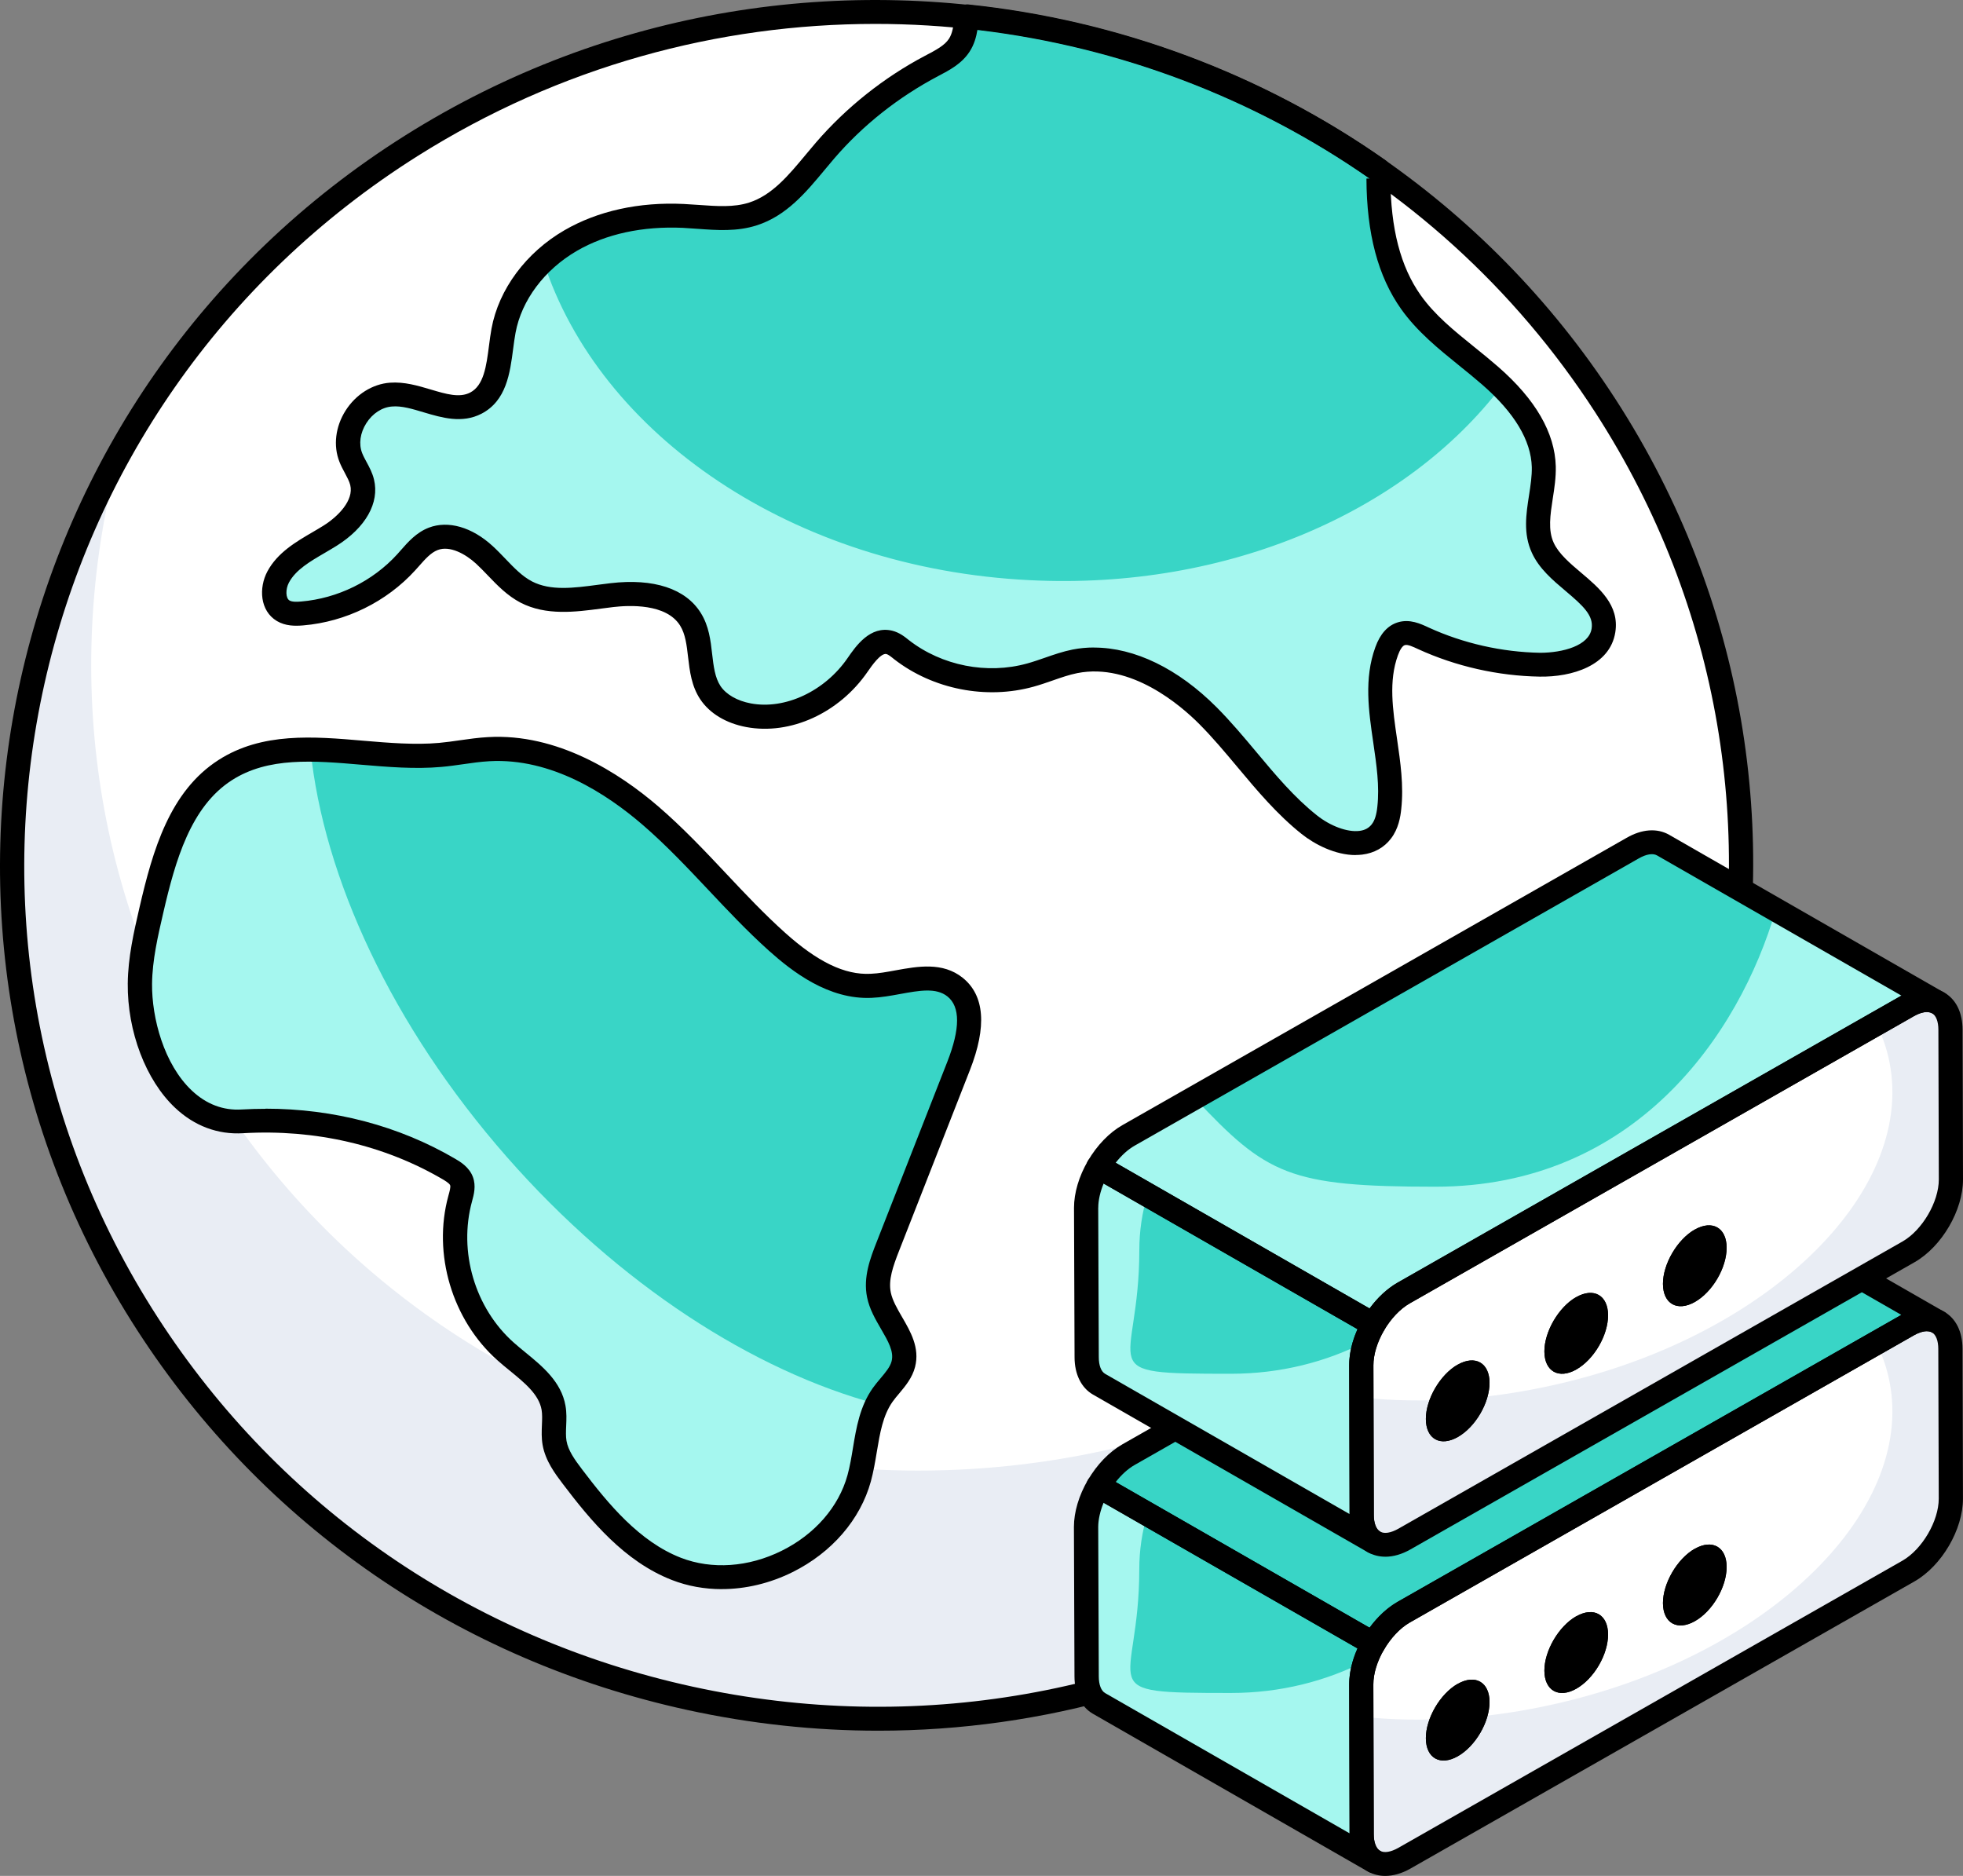
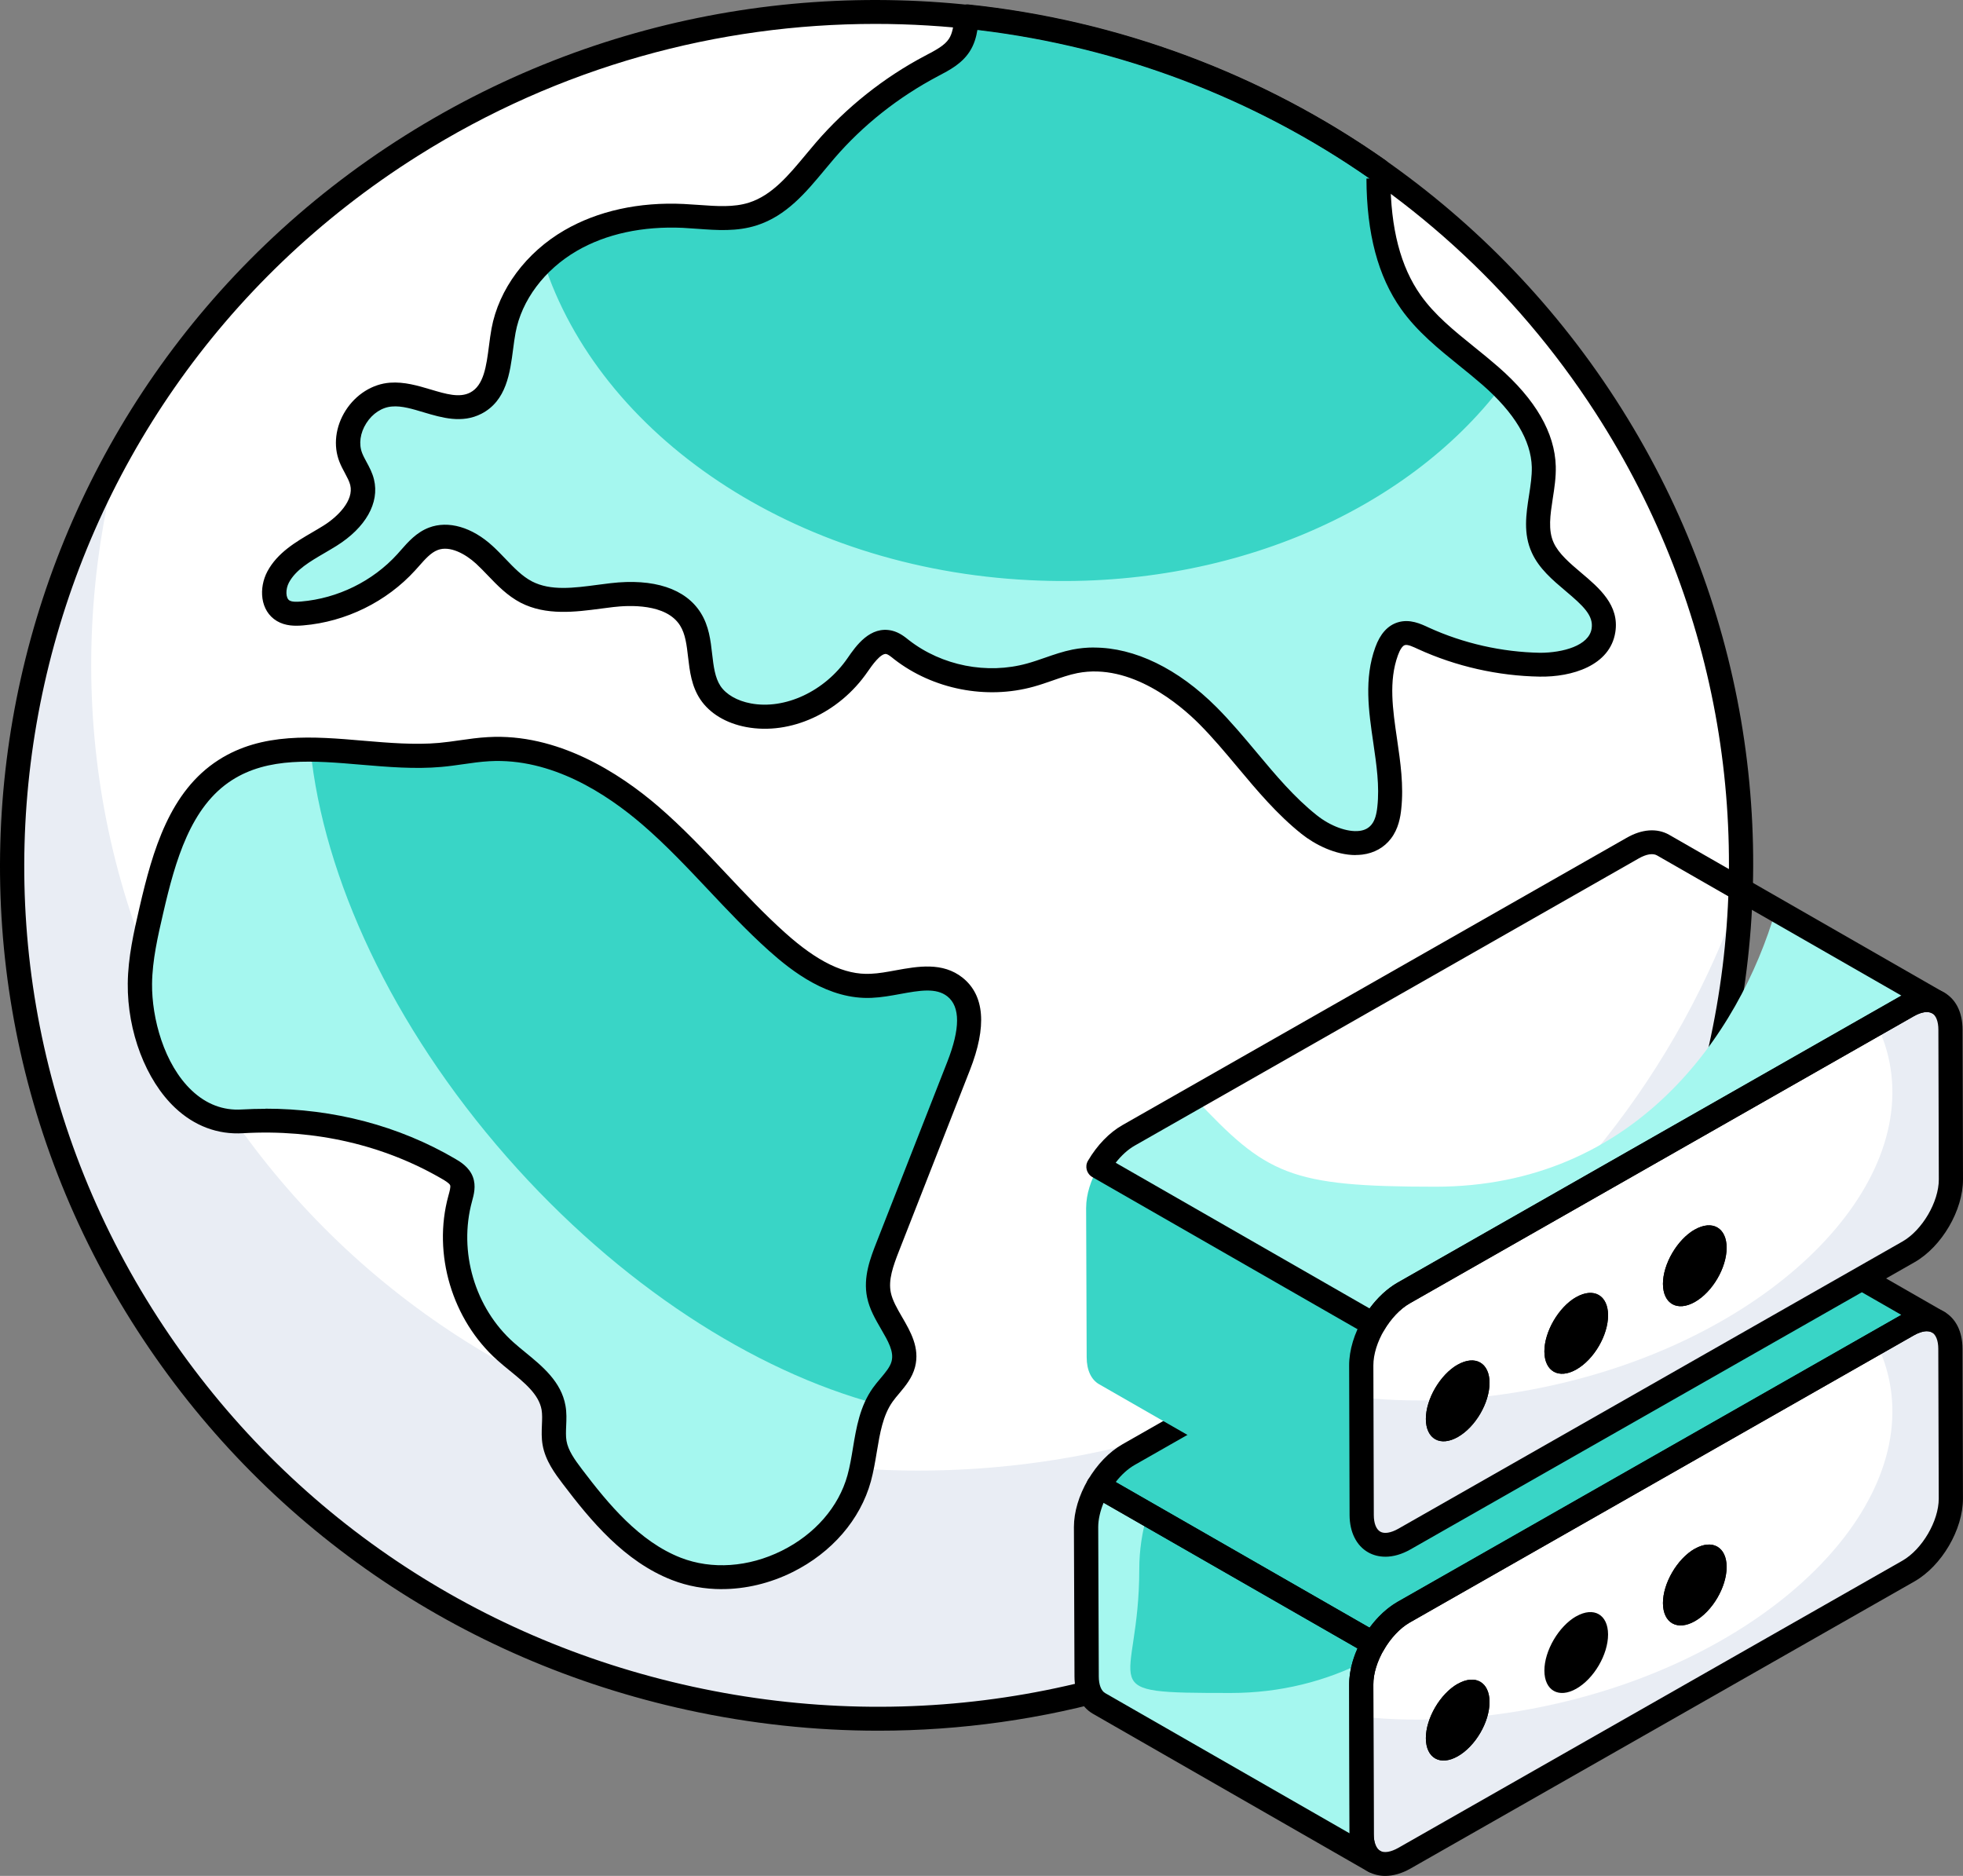
<svg xmlns="http://www.w3.org/2000/svg" width="135" height="129" viewBox="0 0 135 129" fill="none">
  <rect x="0" y="0" width="135" height="129" fill="#808080" stroke="none" />
  <g clip-path="url(#clip0_805_3515)">
    <path d="M110.413 27.916C128.084 55.233 119.966 91.517 92.282 108.954C64.599 126.391 27.829 118.38 10.159 91.062C-7.509 63.745 0.607 27.462 28.29 10.025C40.095 2.591 53.555 -0.218 66.477 1.124C76.597 2.174 86.389 5.772 94.803 11.687C100.847 15.927 106.181 21.372 110.413 27.916Z" fill="white" />
    <path d="M119.704 61.429C119.075 80.083 109.448 98.126 92.282 108.94C64.591 126.382 27.827 118.39 10.151 91.065C-1.991 72.295 -1.966 49.288 8.226 31.07C4.263 45.758 6.227 61.81 15.048 75.451C32.04 101.721 67.966 109.027 95.33 91.794C107.187 84.325 115.485 73.489 119.701 61.429H119.704Z" fill="#E9EDF4" />
    <path d="M94.8 12.278C94.814 15.249 95.307 18.34 97.031 20.776C98.468 22.803 100.619 24.207 102.499 25.851C104.383 27.491 106.106 29.614 106.175 32.096C106.225 33.976 105.317 35.962 106.109 37.674C107.121 39.892 110.662 40.956 110.284 43.356C110.003 45.127 107.73 45.739 105.916 45.712C103.153 45.663 100.406 45.045 97.902 43.897C97.42 43.674 96.888 43.426 96.377 43.581C95.856 43.742 95.553 44.273 95.371 44.784C94.133 48.191 95.953 51.96 95.556 55.557C95.498 56.129 95.365 56.708 95.015 57.165C93.895 58.64 91.488 57.862 90.035 56.697C87.36 54.569 85.485 51.628 83.075 49.206C80.667 46.787 77.309 44.811 73.939 45.473C72.894 45.679 71.909 46.134 70.875 46.417C67.87 47.255 64.475 46.588 62.021 44.684C61.759 44.474 61.489 44.251 61.163 44.172C60.231 43.949 59.525 44.939 58.985 45.723C57.344 48.107 54.36 49.726 51.487 49.184C50.464 48.991 49.441 48.498 48.861 47.636C47.883 46.166 48.426 44.085 47.491 42.586C46.449 40.907 44.072 40.686 42.089 40.923C40.103 41.154 37.969 41.625 36.199 40.711C35.052 40.109 34.266 39.024 33.314 38.153C32.366 37.282 31.012 36.588 29.801 37.053C29.018 37.353 28.497 38.055 27.94 38.67C26.117 40.673 23.506 41.954 20.787 42.183C20.34 42.221 19.866 42.224 19.477 41.995C18.732 41.549 18.73 40.436 19.135 39.674C19.857 38.324 21.39 37.658 22.698 36.841C24.002 36.025 25.273 34.643 24.909 33.16C24.766 32.558 24.36 32.041 24.132 31.459C23.398 29.619 24.89 27.279 26.895 27.132C28.886 26.985 30.957 28.634 32.732 27.717C34.387 26.855 34.301 24.561 34.635 22.743C35.115 20.139 36.941 17.881 39.257 16.542C41.571 15.2 44.325 14.721 47.006 14.849C48.605 14.923 50.262 15.203 51.787 14.713C53.93 14.03 55.298 12.038 56.757 10.343C58.783 7.992 61.262 6.014 64.023 4.561C64.751 4.177 65.537 3.793 65.981 3.105C66.32 2.585 66.413 1.951 66.466 1.336C66.474 1.263 66.477 1.189 66.48 1.118C76.6 2.169 86.392 5.766 94.805 11.682C94.8 11.88 94.803 12.079 94.803 12.272L94.8 12.278Z" fill="#39D5C6" />
    <path d="M106.125 37.679C107.129 39.897 110.667 40.945 110.295 43.364C109.992 45.133 107.739 45.731 105.921 45.726C103.156 45.679 100.406 45.043 97.886 43.903C97.409 43.688 96.882 43.443 96.361 43.59C95.853 43.758 95.55 44.283 95.36 44.798C94.127 48.213 95.947 51.979 95.558 55.56C95.503 56.139 95.357 56.719 95.01 57.179C93.893 58.64 91.496 57.876 90.029 56.705C87.357 54.567 85.482 51.622 83.058 49.206C80.67 46.798 77.303 44.825 73.947 45.481C72.886 45.693 71.907 46.128 70.867 46.42C67.867 47.247 64.467 46.599 62.004 44.692C61.751 44.488 61.48 44.264 61.144 44.172C60.237 43.954 59.525 44.947 58.979 45.718C57.336 48.118 54.349 49.726 51.484 49.195C50.461 48.991 49.443 48.509 48.85 47.639C47.866 46.166 48.426 44.085 47.486 42.583C46.432 40.909 44.066 40.673 42.078 40.923C40.112 41.16 37.961 41.636 36.196 40.716C35.038 40.112 34.269 39.018 33.314 38.164C32.346 37.288 31.003 36.586 29.793 37.045C29.01 37.356 28.48 38.055 27.929 38.675C26.111 40.667 23.5 41.949 20.787 42.172C20.326 42.221 19.857 42.21 19.474 41.998C18.73 41.557 18.716 40.444 19.135 39.666C19.844 38.341 21.382 37.674 22.692 36.849C24.002 36.025 25.265 34.651 24.909 33.149C24.777 32.566 24.349 32.047 24.123 31.459C23.393 29.614 24.89 27.276 26.892 27.138C28.894 26.999 30.965 28.637 32.746 27.728C34.387 26.847 34.299 24.566 34.627 22.751C34.966 20.901 35.992 19.252 37.368 17.962C41.209 29.889 54.515 39.1 70.826 39.897C84.517 40.586 96.752 35.121 103.263 26.564C104.835 28.09 106.106 29.96 106.17 32.104C106.219 33.984 105.323 35.973 106.123 37.685L106.125 37.679Z" fill="#A5F7EF" />
    <path d="M9.618 67.644C9.635 65.938 10.021 64.259 10.407 62.594C11.245 58.972 12.326 54.989 15.481 52.961C19.695 50.254 25.268 52.363 30.275 51.914C31.39 51.813 32.49 51.582 33.607 51.522C37.718 51.299 41.626 53.418 44.728 56.088C47.833 58.76 50.373 62.014 53.42 64.749C55.24 66.382 57.451 67.895 59.911 67.794C61.894 67.712 64.141 66.648 65.68 67.884C67.208 69.108 66.631 71.495 65.923 73.304C64.301 77.438 62.682 81.571 61.061 85.704C60.639 86.776 60.212 87.925 60.443 89.051C60.788 90.73 62.547 92.143 62.123 93.802C61.91 94.63 61.199 95.22 60.705 95.919C59.544 97.56 59.616 99.726 59.084 101.656C57.7 106.692 51.437 109.797 46.518 107.884C43.492 106.709 41.311 104.105 39.364 101.536C38.829 100.831 38.286 100.086 38.137 99.218C37.999 98.423 38.206 97.601 38.068 96.807C37.77 95.106 36.064 94.085 34.765 92.929C31.883 90.363 30.626 86.148 31.643 82.45C31.753 82.047 31.889 81.615 31.742 81.223C31.599 80.842 31.23 80.6 30.877 80.393C26.572 77.873 21.644 76.825 16.675 77.111C12.004 77.38 9.58 71.884 9.624 67.644H9.618Z" fill="#39D5C6" />
    <path d="M60.328 96.553C59.55 98.105 59.547 99.955 59.076 101.65C57.702 106.701 51.437 109.797 46.518 107.892C43.501 106.698 41.306 104.11 39.365 101.539C38.827 100.847 38.3 100.085 38.14 99.218C37.997 98.428 38.201 97.601 38.06 96.812C37.785 95.106 36.058 94.099 34.782 92.932C31.886 90.358 30.634 86.14 31.63 82.453C31.762 82.036 31.892 81.62 31.756 81.22C31.599 80.834 31.238 80.608 30.874 80.379C26.575 77.87 21.653 76.814 16.672 77.1C11.996 77.378 9.583 71.889 9.632 67.644C9.638 65.941 10.018 64.248 10.424 62.597C11.251 58.983 12.329 54.997 15.47 52.959C17.26 51.832 19.259 51.544 21.355 51.557C22.248 60.306 26.925 70.523 34.861 79.566C42.577 88.355 51.851 94.281 60.328 96.553Z" fill="#A5F7EF" />
    <path d="M93.237 58.801C91.841 58.801 90.424 58.077 89.505 57.342C87.826 56.003 86.45 54.36 85.121 52.773C84.277 51.764 83.406 50.722 82.476 49.788C81.186 48.493 77.791 45.565 74.096 46.286C73.523 46.401 72.968 46.596 72.411 46.79C71.976 46.942 71.537 47.094 71.093 47.217C67.837 48.126 64.163 47.405 61.499 45.337C61.282 45.16 61.091 45.007 60.956 44.975C60.573 44.898 59.961 45.767 59.669 46.191C57.711 49.037 54.357 50.564 51.324 49.998C49.931 49.737 48.806 49.059 48.161 48.093C47.554 47.181 47.436 46.164 47.32 45.179C47.226 44.368 47.138 43.603 46.774 43.021C45.82 41.486 43.244 41.62 42.18 41.745L41.342 41.851C39.571 42.085 37.561 42.349 35.804 41.445C34.889 40.964 34.208 40.259 33.554 39.576C33.287 39.298 33.022 39.021 32.741 38.762C32.016 38.098 30.934 37.497 30.096 37.826C29.628 38.006 29.236 38.452 28.82 38.923L28.552 39.222C26.586 41.383 23.779 42.762 20.85 43.007C20.288 43.054 19.634 43.056 19.041 42.705C17.869 42.003 17.789 40.422 18.388 39.296C19.08 38.003 20.357 37.26 21.479 36.605C21.735 36.455 21.992 36.305 22.24 36.15C23.252 35.519 24.344 34.406 24.087 33.355C24.024 33.1 23.878 32.828 23.724 32.539C23.586 32.286 23.451 32.03 23.346 31.761C22.907 30.659 23.064 29.339 23.768 28.232C24.474 27.122 25.618 26.403 26.823 26.316C27.805 26.245 28.734 26.52 29.63 26.787C30.686 27.102 31.605 27.372 32.335 26.994C33.273 26.504 33.447 25.181 33.629 23.777C33.681 23.375 33.733 22.977 33.802 22.599C34.299 19.894 36.177 17.363 38.821 15.832C41.113 14.504 43.95 13.878 47.031 14.027C47.375 14.044 47.723 14.068 48.07 14.093C49.303 14.182 50.469 14.267 51.514 13.932C53.094 13.426 54.228 12.063 55.425 10.621L56.106 9.812C58.193 7.391 60.788 5.325 63.615 3.837C64.367 3.442 64.96 3.132 65.264 2.664C65.504 2.294 65.578 1.774 65.622 1.271C65.641 1.05 65.754 0.738 65.928 0.596C66.099 0.455 66.32 0.286 66.554 0.302C76.906 1.374 86.839 5.08 95.274 11.012C95.501 11.17 95.633 11.429 95.625 11.704V12.142L94.789 12.272H95.622C95.636 15.714 96.317 18.343 97.704 20.3C98.674 21.671 100.004 22.743 101.41 23.878C101.961 24.321 102.51 24.768 103.04 25.23C105.601 27.464 106.933 29.764 106.994 32.069C107.013 32.825 106.9 33.568 106.787 34.283C106.616 35.402 106.451 36.46 106.853 37.328C107.198 38.082 107.981 38.743 108.737 39.383C109.978 40.43 111.384 41.617 111.089 43.475C110.725 45.783 108.092 46.567 105.886 46.529C103.015 46.48 100.128 45.826 97.533 44.64C97.207 44.49 96.81 44.294 96.606 44.365C96.455 44.411 96.278 44.67 96.14 45.056C95.492 46.836 95.779 48.776 96.08 50.833C96.308 52.401 96.546 54.022 96.366 55.644C96.311 56.186 96.176 56.991 95.663 57.661C95.192 58.284 94.505 58.667 93.683 58.768C93.532 58.787 93.377 58.795 93.223 58.795L93.237 58.801ZM75.246 44.531C78.026 44.531 81.018 45.976 83.668 48.635C84.647 49.617 85.543 50.689 86.409 51.723C87.743 53.318 89.006 54.828 90.556 56.06C91.491 56.809 92.668 57.242 93.493 57.138C93.865 57.092 94.144 56.94 94.345 56.675C94.546 56.414 94.665 56.033 94.723 55.475C94.88 54.055 94.668 52.607 94.444 51.073C94.127 48.907 93.799 46.67 94.585 44.507C94.916 43.59 95.434 43.013 96.126 42.798C96.954 42.542 97.707 42.898 98.255 43.154C100.635 44.243 103.291 44.844 105.93 44.89C107.482 44.885 109.275 44.403 109.459 43.23C109.603 42.324 108.872 41.655 107.67 40.64C106.773 39.883 105.847 39.1 105.351 38.014C104.744 36.703 104.953 35.35 105.158 34.041C105.262 33.364 105.359 32.727 105.345 32.117C105.295 30.286 104.154 28.387 101.953 26.466C101.438 26.017 100.905 25.584 100.37 25.154C98.939 23.998 97.458 22.803 96.355 21.247C94.767 19.002 93.989 16.068 93.973 12.278L94.213 12.275C94.155 12.237 94.1 12.199 94.044 12.158L93.97 12.106C86.07 6.637 76.848 3.165 67.224 2.03C67.141 2.544 66.995 3.07 66.681 3.551C66.143 4.384 65.288 4.83 64.533 5.225C61.773 6.68 59.343 8.612 57.391 10.876L56.729 11.663C55.43 13.227 54.087 14.844 52.041 15.497C50.684 15.935 49.3 15.832 47.96 15.734C47.626 15.709 47.295 15.685 46.964 15.668C44.199 15.543 41.686 16.082 39.676 17.249C37.445 18.542 35.865 20.648 35.454 22.89C35.388 23.241 35.341 23.611 35.291 23.987C35.074 25.66 34.825 27.557 33.118 28.447C31.781 29.14 30.386 28.724 29.159 28.36C28.375 28.126 27.634 27.894 26.958 27.954C26.277 28.003 25.615 28.433 25.191 29.105C24.766 29.772 24.661 30.539 24.907 31.16C24.989 31.369 25.097 31.565 25.204 31.764C25.395 32.115 25.61 32.512 25.72 32.972C26.111 34.577 25.149 36.283 23.142 37.538C22.88 37.701 22.609 37.859 22.336 38.02C21.311 38.618 20.343 39.181 19.871 40.06C19.626 40.523 19.642 41.135 19.91 41.293C20.092 41.402 20.436 41.388 20.712 41.364C23.224 41.151 25.632 39.968 27.317 38.117L27.565 37.837C28.069 37.263 28.643 36.61 29.498 36.283C30.822 35.777 32.462 36.245 33.88 37.549C34.186 37.829 34.478 38.134 34.768 38.436C35.358 39.051 35.912 39.63 36.585 39.981C37.87 40.645 39.45 40.436 41.124 40.213L41.987 40.104C44.957 39.756 47.157 40.479 48.197 42.153C48.754 43.045 48.87 44.031 48.977 44.983C49.074 45.813 49.165 46.596 49.551 47.179C49.943 47.761 50.701 48.197 51.636 48.371C53.991 48.814 56.721 47.533 58.287 45.258C58.869 44.414 59.845 43.013 61.351 43.369C61.85 43.492 62.219 43.786 62.514 44.025C64.778 45.783 67.886 46.392 70.641 45.625C71.055 45.511 71.454 45.372 71.854 45.233C72.464 45.021 73.095 44.801 73.765 44.667C74.248 44.572 74.741 44.526 75.241 44.526L75.246 44.531ZM94.375 12.278H94.8L94.419 12.221L94.378 12.278H94.375Z" fill="black" />
    <path d="M49.642 109.28C48.456 109.28 47.293 109.073 46.212 108.652C42.944 107.381 40.619 104.567 38.697 102.031C38.195 101.367 37.506 100.461 37.316 99.359C37.233 98.877 37.252 98.423 37.269 97.982C37.285 97.609 37.299 97.258 37.247 96.948C37.062 95.892 36.091 95.1 35.066 94.262C34.77 94.023 34.481 93.783 34.205 93.538C31.095 90.768 29.741 86.227 30.835 82.235C30.921 81.927 31.004 81.628 30.957 81.503C30.904 81.367 30.573 81.171 30.447 81.097C26.418 78.741 21.675 77.639 16.719 77.927C14.974 78.036 13.363 77.424 12.043 76.18C10.03 74.289 8.753 70.934 8.786 67.631C8.805 65.829 9.205 64.088 9.594 62.403C10.507 58.452 11.678 54.414 15.026 52.264C18.013 50.343 21.559 50.64 24.992 50.937C26.732 51.084 28.53 51.236 30.198 51.086C30.667 51.043 31.136 50.977 31.605 50.909C32.253 50.817 32.904 50.724 33.56 50.689C38.319 50.409 42.58 53.138 45.277 55.459C46.948 56.899 48.47 58.512 49.94 60.074C51.23 61.446 52.565 62.863 53.98 64.131C56.213 66.137 58.086 67.056 59.875 66.964C60.435 66.942 61.014 66.833 61.593 66.727C63.113 66.452 64.831 66.137 66.207 67.239C67.713 68.45 67.881 70.588 66.7 73.595L61.839 85.996C61.403 87.106 61.086 88.023 61.263 88.883C61.376 89.427 61.698 89.982 62.037 90.567C62.614 91.56 63.27 92.684 62.931 94.001C62.738 94.752 62.261 95.318 61.842 95.819C61.684 96.004 61.527 96.192 61.389 96.385C60.717 97.334 60.515 98.553 60.3 99.843C60.187 100.526 60.071 101.209 59.892 101.868C59.169 104.494 57.206 106.768 54.504 108.11C52.94 108.886 51.269 109.277 49.642 109.277V109.28ZM18.255 76.24C22.951 76.24 27.43 77.418 31.299 79.683C31.638 79.881 32.267 80.249 32.523 80.937C32.752 81.557 32.586 82.161 32.465 82.602C31.511 86.074 32.666 89.955 35.325 92.319C35.581 92.548 35.854 92.771 36.13 92.997C37.288 93.944 38.603 95.016 38.89 96.668C38.976 97.152 38.956 97.609 38.937 98.053C38.921 98.423 38.907 98.771 38.959 99.081C39.072 99.74 39.511 100.36 40.032 101.046C41.819 103.402 43.962 106.009 46.824 107.122C48.95 107.947 51.476 107.775 53.756 106.643C56.037 105.514 57.686 103.617 58.284 101.443C58.45 100.839 58.555 100.211 58.657 99.585C58.891 98.17 59.134 96.709 60.024 95.451C60.19 95.217 60.375 94.997 60.562 94.776C60.898 94.376 61.218 93.998 61.318 93.606C61.489 92.937 61.075 92.224 60.595 91.397C60.204 90.722 59.798 90.028 59.633 89.22C59.343 87.821 59.867 86.485 60.289 85.41L65.151 73.01C66.039 70.741 66.044 69.231 65.159 68.523C64.381 67.903 63.234 68.112 61.902 68.355C61.265 68.472 60.606 68.591 59.95 68.618C56.983 68.757 54.487 66.817 52.863 65.361C51.399 64.047 50.039 62.602 48.724 61.206C47.282 59.677 45.79 58.093 44.185 56.711C41.722 54.591 37.928 52.104 33.656 52.346C33.05 52.379 32.449 52.466 31.847 52.553C31.351 52.624 30.855 52.694 30.356 52.738C28.538 52.901 26.663 52.741 24.854 52.588C21.559 52.305 18.446 52.044 15.942 53.655C13.115 55.473 12.062 59.16 11.226 62.782C10.857 64.379 10.473 66.033 10.457 67.658C10.435 70.006 11.273 73.19 13.198 74.999C14.191 75.933 15.352 76.376 16.628 76.295C17.174 76.265 17.72 76.249 18.261 76.249L18.255 76.24Z" fill="black" />
    <path d="M60.408 119.014C56.045 119.014 51.65 118.543 47.287 117.593C31.558 114.167 18.123 104.902 9.456 91.506C-8.433 63.848 -0.187 26.985 27.841 9.331C55.871 -8.321 93.226 -0.185 111.117 27.473C129.005 55.13 120.757 91.993 92.729 109.648C82.921 115.827 71.769 119.014 60.405 119.014H60.408ZM60.193 1.644C49.399 1.644 38.49 4.574 28.737 10.719C1.486 27.883 -6.533 63.729 10.862 90.619C19.289 103.645 32.352 112.654 47.646 115.988C62.939 119.321 78.632 116.576 91.833 108.26C119.086 91.095 127.105 55.252 109.71 28.36C98.542 11.089 79.559 1.644 60.193 1.644Z" fill="black" />
    <path d="M131.2 91.119C132.821 90.197 134.129 90.931 134.134 92.76L134.164 103.051C134.17 104.88 132.868 107.111 131.25 108.036L96.581 127.786C94.968 128.706 93.653 127.963 93.647 126.135L93.617 115.843C93.611 114.015 94.921 111.786 96.532 110.869L131.2 91.119Z" fill="white" />
    <path d="M134.162 103.051C134.175 104.88 132.866 107.109 131.255 108.036L96.579 127.786C94.966 128.701 93.647 127.96 93.647 126.132L93.623 118.053C97.773 118.491 102.381 118.227 107.102 117.139C121.799 113.77 132.005 103.674 129.86 94.608C129.67 93.819 129.402 93.068 129.035 92.352L131.206 91.111C132.819 90.186 134.137 90.923 134.137 92.752L134.162 103.046V103.051Z" fill="#E9EDF4" />
    <path d="M74.695 105L74.733 115.283C74.733 116.197 75.064 116.837 75.582 117.136L94.497 127.988C93.976 127.686 93.647 127.049 93.647 126.135L93.623 115.838C93.617 114.929 93.937 113.928 94.458 113.032L75.547 102.181C75.023 103.079 74.697 104.088 74.697 104.997L74.695 105Z" fill="#39D5C6" />
    <path d="M94.494 127.988L75.577 117.139C75.056 116.839 74.73 116.194 74.73 115.288L74.695 105C74.695 104.091 75.023 103.076 75.541 102.181L78.908 104.115C78.544 105.334 78.351 106.6 78.351 107.914C78.351 116.254 74.821 116.42 84.652 116.42C88.041 116.42 91.215 115.609 93.915 114.211C93.722 114.76 93.612 115.31 93.625 115.835L93.65 126.135C93.65 127.054 93.978 127.688 94.497 127.988H94.494Z" fill="#A5F7EF" />
-     <path d="M114.371 80.066C113.838 79.764 113.102 79.802 112.278 80.278L77.615 100.028C76.804 100.488 76.073 101.28 75.544 102.183L94.455 113.035C94.982 112.129 95.716 111.334 96.526 110.869L131.203 91.119C132.016 90.657 132.753 90.619 133.285 90.918L114.371 80.066Z" fill="#A5F7EF" />
    <path d="M133.285 90.915C132.753 90.616 132.016 90.651 131.203 91.117L96.526 110.866C95.713 111.329 94.977 112.132 94.458 113.032L75.544 102.181C76.076 101.28 76.801 100.491 77.612 100.026L82.143 97.446C87.106 102.73 84.443 99.642 94.508 99.642C108.202 99.642 119.613 93.13 122.128 84.513L133.285 90.912V90.915Z" fill="#39D5C6" />
    <path d="M95.266 129C94.844 129 94.442 128.899 94.091 128.701C93.283 128.241 92.817 127.307 92.814 126.137L92.784 115.846C92.779 113.724 94.243 111.226 96.115 110.156L130.784 90.406C131.84 89.805 132.877 89.731 133.696 90.197C134.512 90.662 134.964 91.571 134.967 92.757L134.997 103.049C135.003 105.177 133.538 107.677 131.666 108.747L96.998 128.497C96.41 128.831 95.817 129 95.266 129ZM132.515 91.541C132.262 91.541 131.953 91.639 131.616 91.829L96.948 111.579C95.589 112.355 94.444 114.306 94.447 115.841L94.477 126.132C94.477 126.698 94.64 127.117 94.919 127.275C95.203 127.438 95.652 127.359 96.162 127.073L130.831 107.324C132.19 106.548 133.334 104.594 133.332 103.054L133.301 92.763C133.301 92.197 133.141 91.781 132.863 91.625C132.766 91.571 132.651 91.544 132.515 91.544V91.541Z" fill="black" />
    <path d="M94.494 128.812C94.35 128.812 94.207 128.777 94.075 128.701L75.16 117.849C74.355 117.384 73.895 116.45 73.895 115.283L73.856 105.002C73.856 103.979 74.198 102.834 74.816 101.772C74.926 101.582 75.108 101.446 75.323 101.389C75.536 101.337 75.767 101.362 75.957 101.473L94.869 112.325C95.266 112.551 95.401 113.054 95.172 113.446C94.701 114.257 94.444 115.106 94.45 115.835L94.475 126.135C94.475 126.703 94.635 127.12 94.913 127.28C95.31 127.509 95.442 128.012 95.211 128.404C95.056 128.665 94.778 128.812 94.491 128.812H94.494ZM75.527 105L75.566 115.28C75.566 115.849 75.726 116.268 76.004 116.428L92.815 126.072L92.79 115.841C92.784 115.057 92.983 114.197 93.358 113.356L75.897 103.34C75.66 103.914 75.53 104.494 75.527 105Z" fill="black" />
    <path d="M94.455 113.857C94.309 113.857 94.163 113.819 94.036 113.745L75.125 102.894C74.728 102.665 74.592 102.164 74.821 101.772C75.447 100.703 76.291 99.83 77.198 99.315L111.861 79.565C112.912 78.959 113.951 78.882 114.784 79.35C114.784 79.35 114.787 79.353 114.79 79.353L133.704 90.205C134.101 90.434 134.236 90.934 134.007 91.326C133.778 91.718 133.274 91.854 132.871 91.631C132.579 91.468 132.124 91.538 131.619 91.829L96.945 111.579C96.295 111.955 95.652 112.635 95.18 113.446C95.07 113.637 94.888 113.775 94.673 113.83C94.601 113.849 94.53 113.857 94.458 113.857H94.455ZM76.73 101.914L94.188 111.93C94.739 111.179 95.404 110.562 96.107 110.156L130.759 90.42L113.954 80.779C113.667 80.618 113.21 80.695 112.697 80.989L78.031 100.741C77.576 101 77.121 101.411 76.73 101.914Z" fill="black" />
    <path d="M100.246 115.797C101.46 115.106 102.436 115.677 102.439 117.038C102.441 118.415 101.473 120.077 100.26 120.769C99.052 121.457 98.065 120.907 98.06 119.53C98.057 118.17 99.038 116.483 100.244 115.794L100.246 115.797Z" fill="black" />
-     <path d="M108.398 111.152C109.611 110.461 110.587 111.032 110.59 112.393C110.593 113.77 109.625 115.432 108.411 116.124C107.204 116.812 106.216 116.262 106.211 114.885C106.208 113.525 107.19 111.838 108.395 111.149L108.398 111.152Z" fill="black" />
    <path d="M116.552 106.507C117.765 105.816 118.742 106.387 118.744 107.748C118.747 109.125 117.779 110.788 116.566 111.479C115.358 112.167 114.371 111.617 114.365 110.241C114.362 108.88 115.344 107.193 116.549 106.504L116.552 106.507Z" fill="black" />
    <path d="M100.246 115.797C101.46 115.106 102.436 115.677 102.439 117.038C102.441 118.415 101.473 120.077 100.26 120.769C99.052 121.457 98.065 120.907 98.06 119.53C98.057 118.17 99.038 116.483 100.244 115.794L100.246 115.797Z" fill="black" />
    <path d="M108.398 111.152C109.611 110.461 110.587 111.032 110.59 112.393C110.593 113.77 109.625 115.432 108.411 116.124C107.204 116.812 106.216 116.262 106.211 114.885C106.208 113.525 107.19 111.838 108.395 111.149L108.398 111.152Z" fill="black" />
    <path d="M116.552 106.507C117.765 105.816 118.742 106.387 118.744 107.748C118.747 109.125 117.779 110.788 116.566 111.479C115.358 112.167 114.371 111.617 114.365 110.241C114.362 108.88 115.344 107.193 116.549 106.504L116.552 106.507Z" fill="black" />
-     <path d="M131.2 69.168C132.821 68.246 134.129 68.98 134.134 70.809L134.164 81.1C134.17 82.929 132.868 85.16 131.25 86.085L96.581 105.835C94.968 106.755 93.653 106.012 93.647 104.183L93.617 93.892C93.611 92.064 94.921 89.835 96.532 88.918L131.2 69.168Z" fill="white" />
+     <path d="M131.2 69.168C132.821 68.246 134.129 68.98 134.134 70.809L134.164 81.1C134.17 82.929 132.868 85.16 131.25 86.085L96.581 105.835L93.617 93.892C93.611 92.064 94.921 89.835 96.532 88.918L131.2 69.168Z" fill="white" />
    <path d="M134.162 81.1C134.175 82.929 132.866 85.157 131.255 86.085L96.579 105.835C94.966 106.749 93.647 106.009 93.647 104.181L93.623 96.102C97.773 96.54 102.381 96.276 107.102 95.187C121.799 91.819 132.005 81.723 129.86 72.656C129.67 71.867 129.402 71.116 129.035 70.401L131.206 69.16C132.819 68.235 134.137 68.972 134.137 70.801L134.162 81.095V81.1Z" fill="#E9EDF4" />
    <path d="M74.695 83.049L74.733 93.332C74.733 94.246 75.064 94.885 75.582 95.185L94.497 106.037C93.976 105.735 93.647 105.098 93.647 104.183L93.623 93.887C93.617 92.978 93.937 91.977 94.458 91.081L75.547 80.23C75.023 81.127 74.697 82.137 74.697 83.046L74.695 83.049Z" fill="#39D5C6" />
-     <path d="M94.497 106.037L75.58 95.188C75.058 94.888 74.733 94.243 74.733 93.337L74.697 83.049C74.697 82.14 75.025 81.125 75.544 80.23L78.911 82.164C78.547 83.383 78.354 84.649 78.354 85.963C78.354 94.303 74.824 94.469 84.655 94.469C88.044 94.469 91.218 93.658 93.918 92.26C93.725 92.809 93.614 93.359 93.628 93.884L93.653 104.183C93.653 105.103 93.981 105.737 94.499 106.037H94.497Z" fill="#A5F7EF" />
-     <path d="M114.371 58.115C113.838 57.813 113.102 57.851 112.278 58.327L77.615 78.077C76.804 78.537 76.073 79.329 75.544 80.232L94.455 91.084C94.982 90.178 95.716 89.383 96.526 88.918L131.203 69.168C132.016 68.706 132.753 68.667 133.285 68.967L114.371 58.115Z" fill="#39D5C6" />
    <path d="M133.285 68.964C132.753 68.665 132.016 68.7 131.203 69.165L96.526 88.915C95.713 89.378 94.977 90.181 94.458 91.081L75.544 80.23C76.076 79.329 76.801 78.54 77.612 78.074L82.143 75.495C87.106 80.779 88.648 81.606 98.713 81.606C112.407 81.606 119.613 71.179 122.125 62.561L133.282 68.961L133.285 68.964Z" fill="#A5F7EF" />
    <path d="M95.269 107.049C94.844 107.049 94.444 106.948 94.091 106.749C93.283 106.29 92.817 105.356 92.814 104.186L92.784 93.895C92.779 91.772 94.243 89.274 96.115 88.208L130.784 68.458C131.84 67.856 132.877 67.783 133.698 68.248C134.515 68.711 134.967 69.62 134.97 70.809L135 81.1C135.005 83.228 133.541 85.729 131.669 86.798L97.001 106.548C96.413 106.883 95.82 107.051 95.269 107.051V107.049ZM132.518 69.593C132.264 69.593 131.953 69.691 131.619 69.881L96.951 89.631C95.591 90.406 94.447 92.355 94.45 93.892L94.48 104.183C94.48 104.749 94.643 105.166 94.924 105.326C95.203 105.49 95.66 105.413 96.168 105.125L130.836 85.375C132.196 84.6 133.34 82.646 133.337 81.106L133.307 70.814C133.307 70.248 133.147 69.832 132.871 69.677C132.775 69.623 132.656 69.595 132.521 69.595L132.518 69.593Z" fill="black" />
-     <path d="M94.497 106.861C94.353 106.861 94.21 106.826 94.078 106.749L75.163 95.898C74.361 95.435 73.9 94.499 73.9 93.334L73.862 83.054C73.862 82.028 74.204 80.882 74.821 79.824C74.932 79.633 75.117 79.498 75.329 79.44C75.541 79.386 75.773 79.413 75.963 79.525L94.875 90.374C95.272 90.6 95.407 91.103 95.178 91.495C94.715 92.292 94.45 93.166 94.455 93.887L94.48 104.186C94.48 104.752 94.64 105.171 94.919 105.332C95.316 105.56 95.448 106.064 95.216 106.456C95.062 106.717 94.784 106.864 94.497 106.864V106.861ZM75.527 83.049L75.566 93.329C75.566 93.898 75.726 94.314 76.004 94.475L92.815 104.118L92.79 93.889C92.784 93.106 92.983 92.243 93.361 91.402L75.9 81.386C75.662 81.963 75.53 82.542 75.53 83.049H75.527Z" fill="black" />
    <path d="M94.455 91.906C94.309 91.906 94.163 91.868 94.036 91.794L75.125 80.945C74.728 80.716 74.592 80.216 74.821 79.824C75.447 78.755 76.291 77.881 77.198 77.367L111.861 57.617C112.914 57.01 113.954 56.934 114.787 57.402C114.787 57.402 114.787 57.402 114.79 57.405L133.704 68.257C134.101 68.485 134.236 68.986 134.007 69.378C133.778 69.769 133.271 69.908 132.871 69.682C132.579 69.519 132.127 69.59 131.619 69.881L96.943 89.631C96.292 90.006 95.647 90.684 95.175 91.495C95.065 91.685 94.883 91.824 94.668 91.879C94.596 91.898 94.524 91.906 94.453 91.906H94.455ZM76.73 79.96L94.188 89.977C94.739 89.225 95.404 88.608 96.11 88.202L130.762 68.463L113.954 58.822C113.667 58.659 113.21 58.738 112.697 59.032L78.031 78.784C77.576 79.043 77.121 79.454 76.73 79.957V79.96Z" fill="black" />
    <path d="M100.246 93.846C101.46 93.155 102.436 93.726 102.439 95.087C102.441 96.464 101.473 98.126 100.26 98.817C99.052 99.506 98.065 98.956 98.06 97.579C98.057 96.219 99.038 94.532 100.244 93.843L100.246 93.846Z" fill="black" />
    <path d="M108.398 89.201C109.611 88.51 110.587 89.081 110.59 90.442C110.593 91.819 109.625 93.481 108.411 94.172C107.204 94.861 106.216 94.311 106.211 92.934C106.208 91.574 107.19 89.887 108.395 89.198L108.398 89.201Z" fill="black" />
    <path d="M116.552 84.556C117.765 83.865 118.742 84.436 118.744 85.797C118.747 87.174 117.779 88.836 116.566 89.528C115.358 90.216 114.371 89.666 114.365 88.289C114.362 86.929 115.344 85.242 116.549 84.553L116.552 84.556Z" fill="black" />
    <path d="M100.246 93.846C101.46 93.155 102.436 93.726 102.439 95.087C102.441 96.464 101.473 98.126 100.26 98.817C99.052 99.506 98.065 98.956 98.06 97.579C98.057 96.219 99.038 94.532 100.244 93.843L100.246 93.846Z" fill="black" />
    <path d="M108.398 89.201C109.611 88.51 110.587 89.081 110.59 90.442C110.593 91.819 109.625 93.481 108.411 94.172C107.204 94.861 106.216 94.311 106.211 92.934C106.208 91.574 107.19 89.887 108.395 89.198L108.398 89.201Z" fill="black" />
    <path d="M116.552 84.556C117.765 83.865 118.742 84.436 118.744 85.797C118.747 87.174 117.779 88.836 116.566 89.528C115.358 90.216 114.371 89.666 114.365 88.289C114.362 86.929 115.344 85.242 116.549 84.553L116.552 84.556Z" fill="black" />
  </g>
  <defs>
    <clipPath id="clip0_805_3515">
      <rect width="135" height="129" fill="white" />
    </clipPath>
  </defs>
</svg>